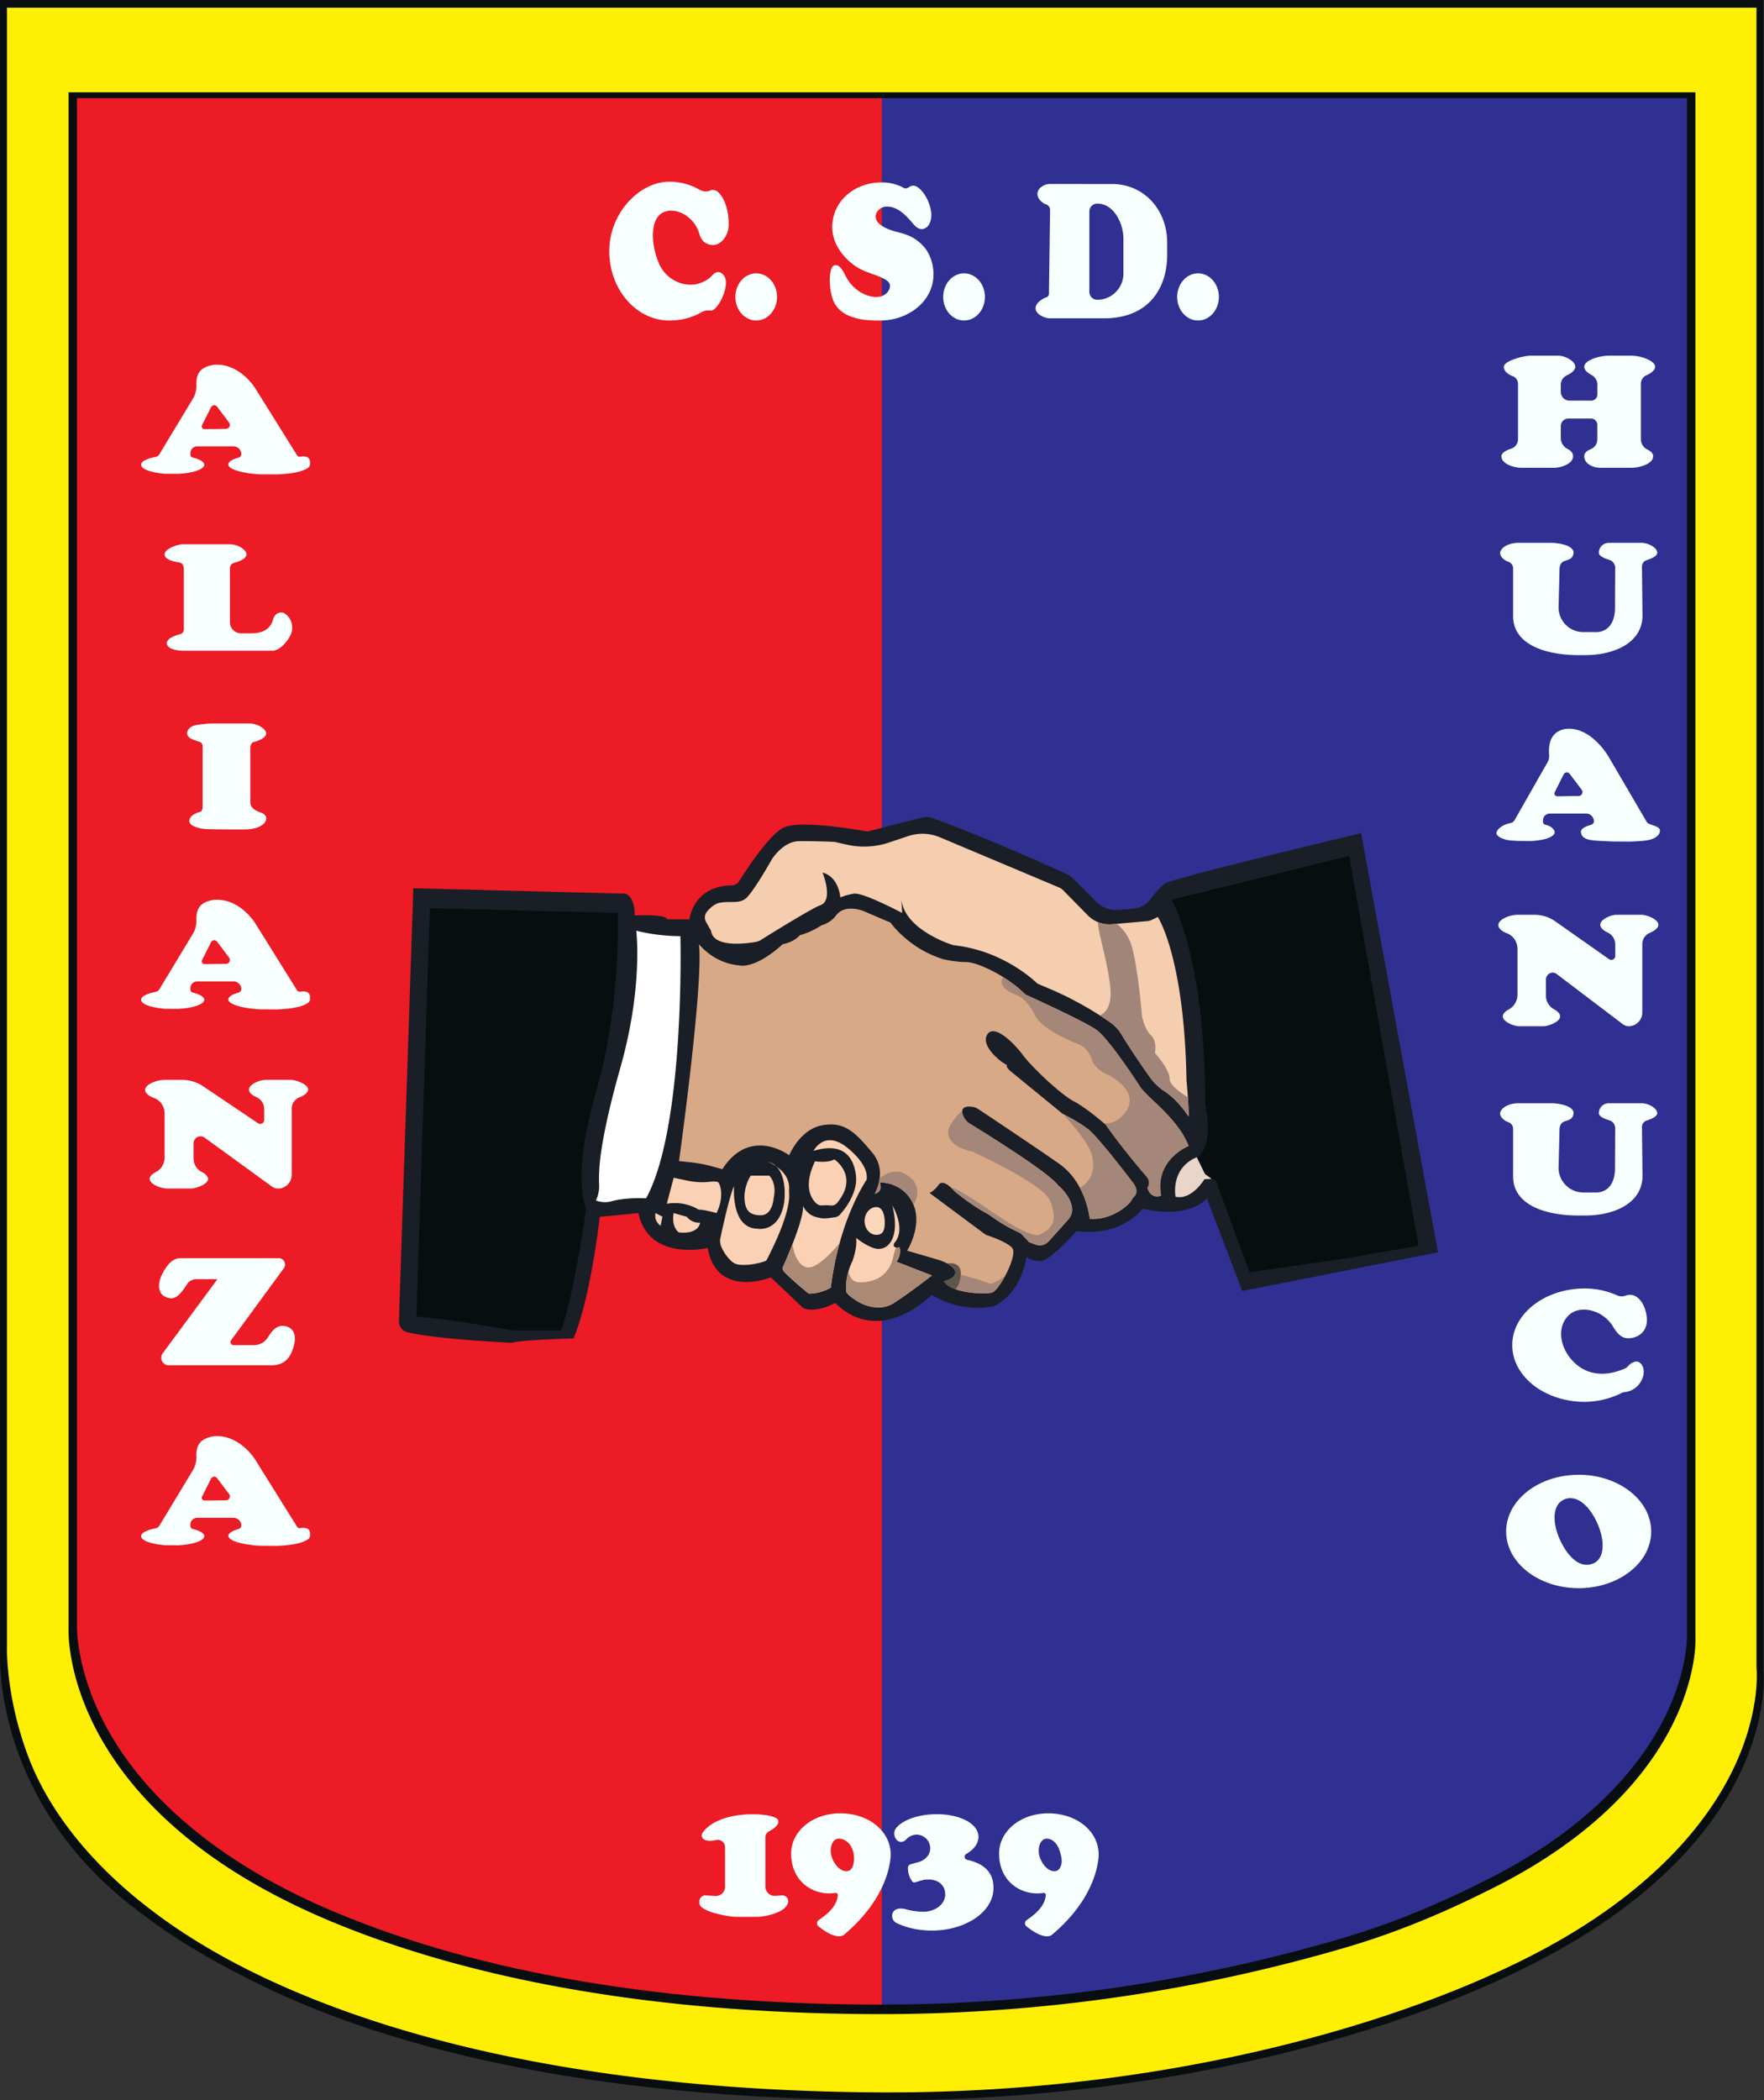
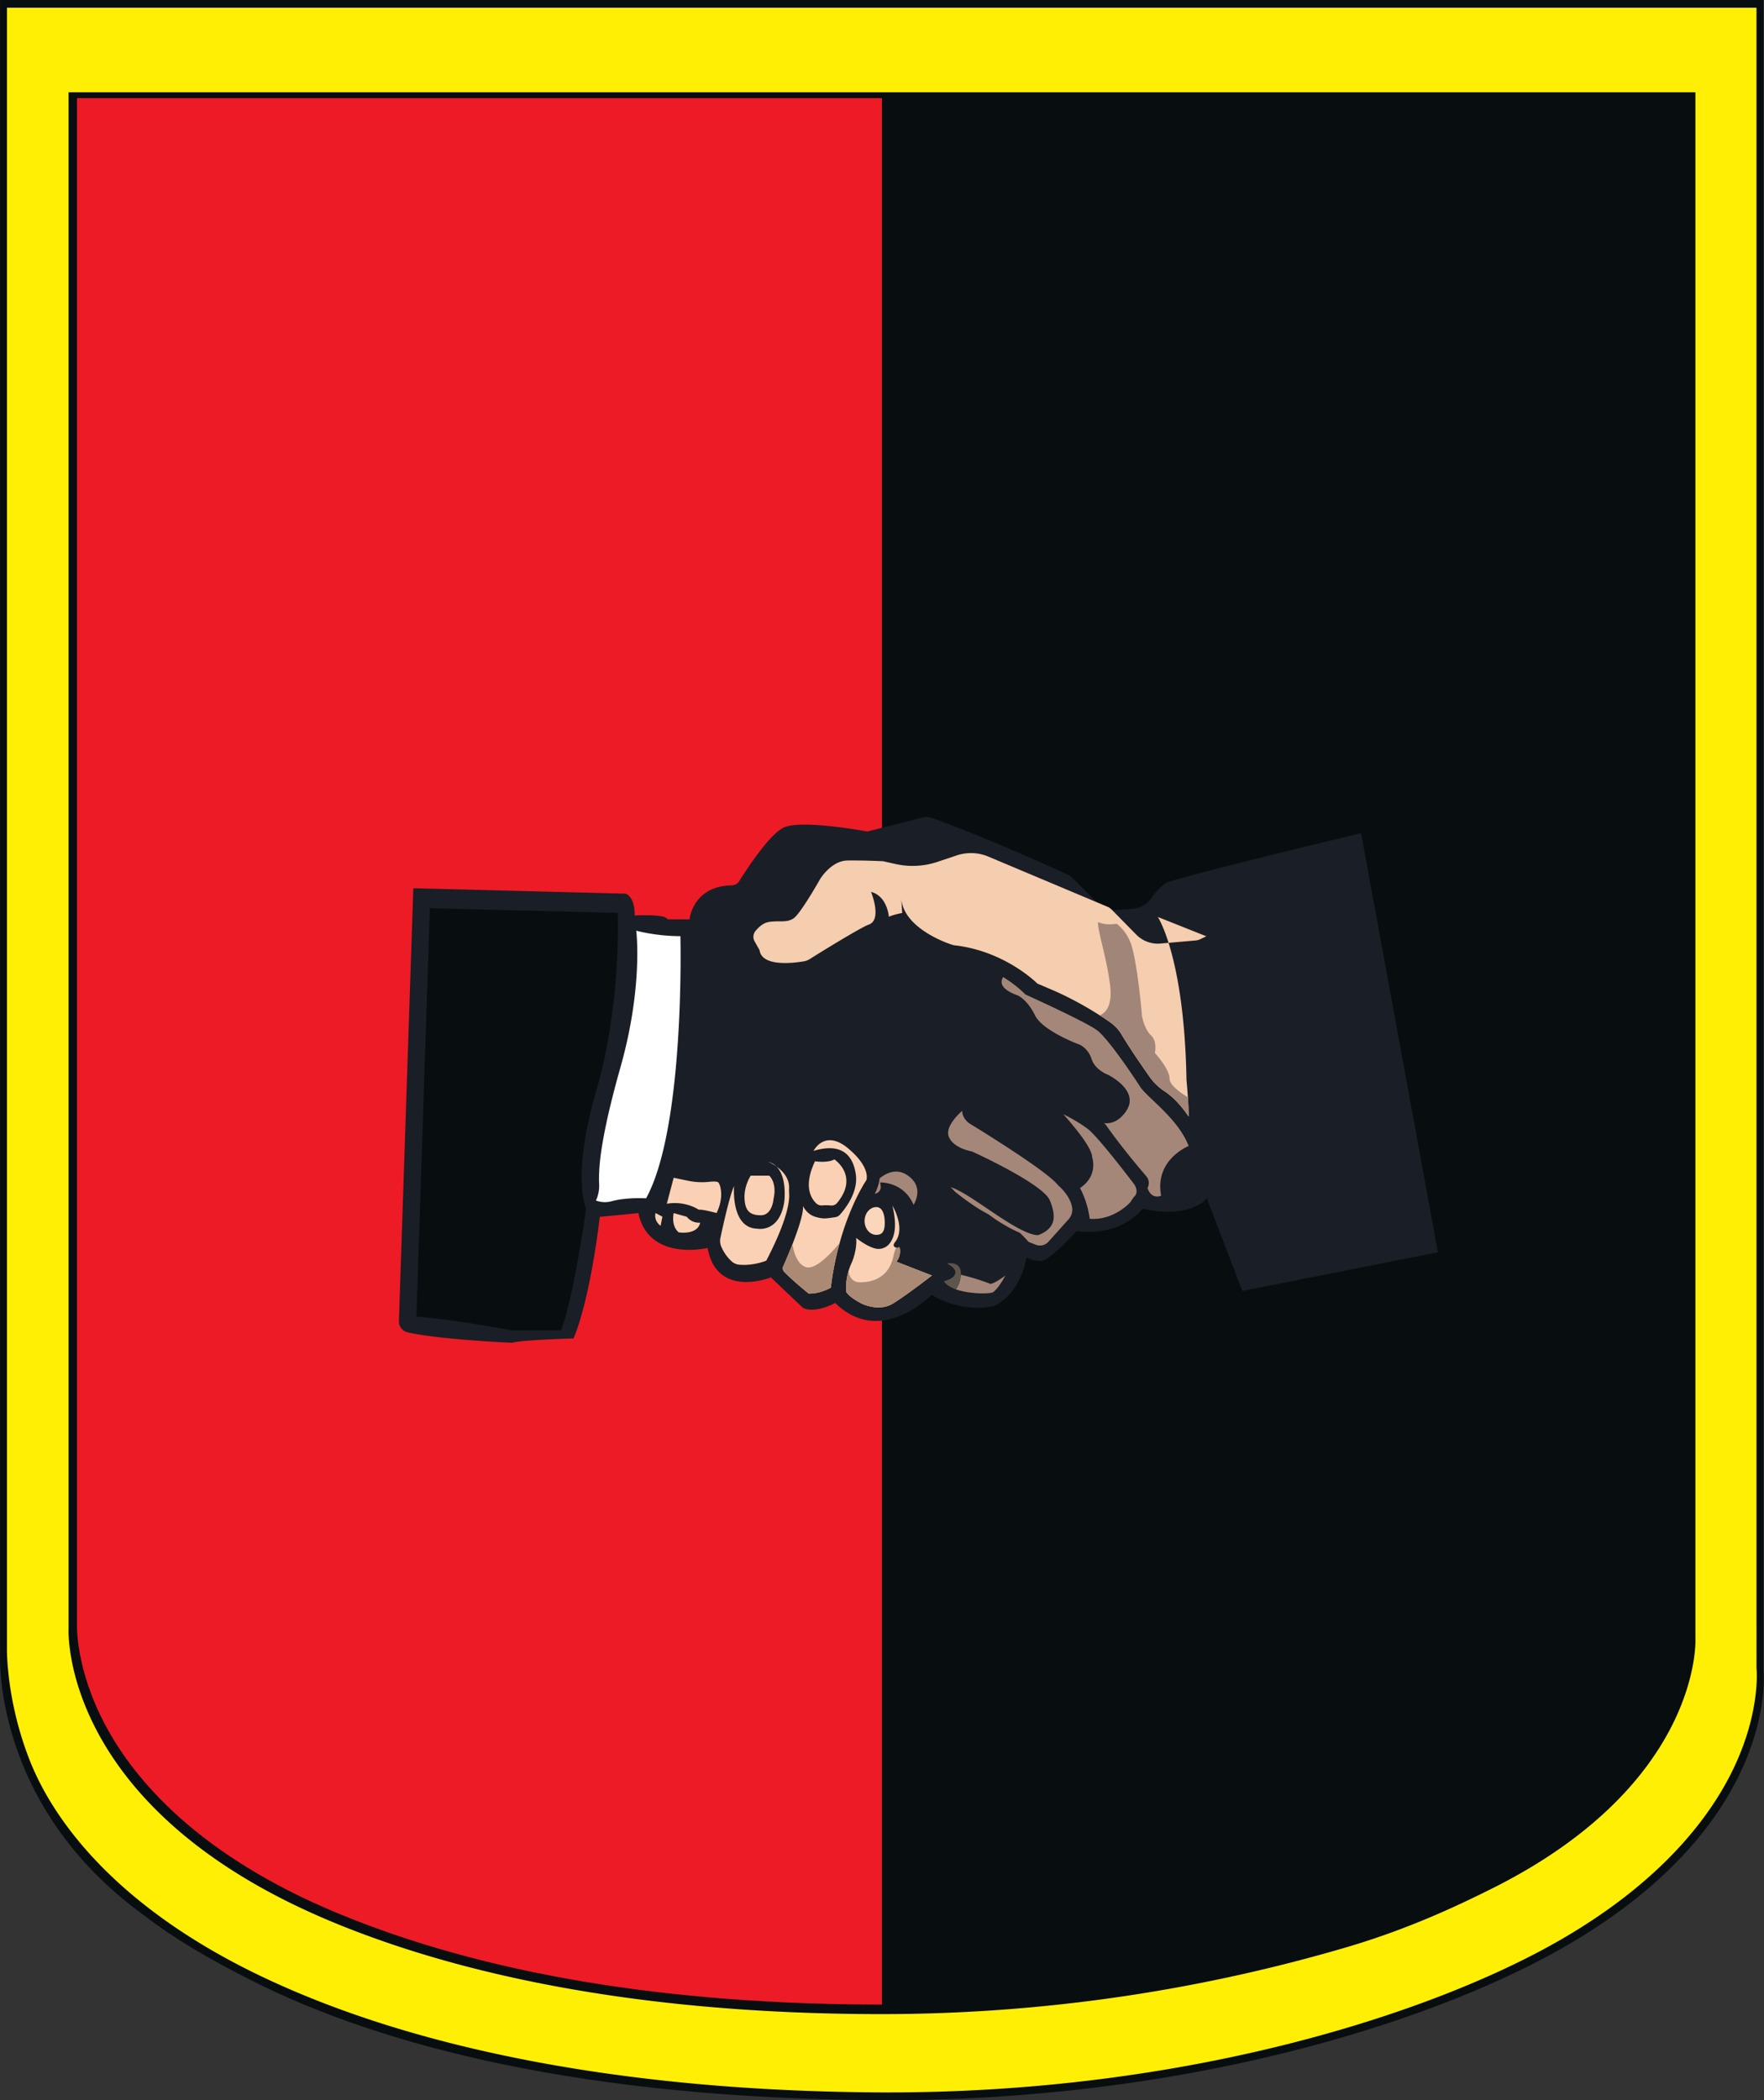
<svg xmlns="http://www.w3.org/2000/svg" width="420" height="500" fill="none">
  <rect width="100%" height="100%" fill="#333333" stroke="none" />
  <path fill="#080D0F" d="M419.86 397.74s4.21 36.53-48.21 66.24c-31.98 18.13-91.1 36.31-161.7 36.02-70.8-.3-119.03-12.83-149.95-28.43-10.42-5.25-18.56-10.06-25.74-15.59C-2.13 429.64.02 393.57.02 393.57V0h419.84v397.74Z" />
  <path fill="#FFEF04" d="M355.48 449.5c-9.54 4.8-20.7 9.87-34.29 13.93A392.66 392.66 0 0 1 210 479.52c-59.88 0-102.29-10.08-130.86-21.94-65.2-27.06-62.81-69.88-62.81-69.88V21.97h387.34V390.3s1.56 34.23-48.18 59.2Zm62.73-52.43V1.84H1.66v390.04c-.02.12-.37 12.5 5.42 27.23 5.68 14.41 20.52 34.57 53.93 50.83 37.42 18.2 88.92 27.96 148.93 28.22h1.7c70.65 0 128.4-18.47 158.9-35.75 26.76-15.18 38.3-32.13 43.26-43.7 5.38-12.5 4.43-21.54 4.41-21.64Z" />
  <path fill="#ED1B25" d="M209.98 23.36v453.89c-51.28 0-94.9-7.33-129.67-21.78-33.27-13.83-48.35-31.88-55.14-44.58-7.34-13.7-6.85-24.24-6.84-24.34V23.36h191.65Z" />
-   <path fill="#2F3092" d="M396.27 409.03c-5.24 10.5-16.8 25.69-42.12 38.43-8.35 4.2-19.74 9.56-33.94 13.81A389.4 389.4 0 0 1 210 477.25V23.36h191.66V389.1c0 .11.3 8.58-5.38 19.94Z" />
  <path fill="#1A1E26" d="m98.41 211.47 50.6 1.3s2.22.77 2.09 5.18c0 0 7.52-.38 7.78.91l5.29.03s.75-7.95 10.05-8.1a2.1 2.1 0 0 0 1.75-.96c1.8-2.87 7.14-11.06 10.55-12.77 4.15-2.07 19.98.91 19.98.91l13-3.3a4.36 4.36 0 0 1 2.55.12c3.66 1.32 15.1 5.6 31.93 13.33.53.24 1 .57 1.42.97 1.14 1.12 3.6 3.55 5.48 5.5a6.74 6.74 0 0 0 5.42 2.05l3.58-.3c1.56-.12 3-.91 3.94-2.16 1.04-1.4 2.5-3.15 3.67-3.88 2.07-1.3 46.58-11.94 46.58-11.94l18.3 99.79-46.59 9.21-8.43-22.06s-3.9 5.06-15.32 2.46c0 0-4.8 6.75-15.7 5.33 0 0-6.35 7.13-8.56 7.13-2.2 0-3.38-.9-3.38-.9s-1.03 8.43-7.78 11.67c0 0-7.27 1.82-14.8-2.72 0 0-12.06 12.59-22.96 1.94 0 0-4.67 2.6-7.66 1.17l-7.65-7.26s-12.85 5.19-15.06-7.01c0 0-14.01 3.37-16.48-8.3l-9.2.9s-2.09 18.95-6.24 28.94c0 0-13.1.39-14.53 1.04 0 0-17.4-.74-24.98-2.49a2.69 2.69 0 0 1-2.07-2.7l3.43-103.03Z" />
  <path fill="#080D0F" d="m102.36 216.23 44.72 1.12s.95 21.37-5.1 42.3c-6.06 20.94-2.42 28.12-2.42 28.12s-2.86 20.59-5.97 28.98H121.9s-13.5-2.6-22.75-3.29l3.2-97.23Z" />
  <path fill="#fff" d="M151.5 221.58s4.66 1.3 10.5 1.3c0 0 1.17 45.42-8.17 62.42 0 0-4.65-.29-8.2.69a6.08 6.08 0 0 1-3.74-.17c.57-1.23.83-2.57.76-3.92-.05-.9-.05-2.21.08-4.06.41-5.52 2.16-13.7 5-23.75 5.45-19.27 3.76-32.5 3.76-32.5Z" />
  <path fill="#FAD1B4" d="m157.72 289.67-.44 2.16s-1.64-1.04-1.2-3.03l1.64.87ZM158.76 286.6l1.64-6.2 3.4.71c1.65.35 3.35.44 5.03.26.98-.1 1.97-.12 2.21.16.52.6 1.39 3.55-.43 7.27 0 0-3.46-.95-4.24-.78 0 0-3.11-2.2-7.61-1.43ZM160.4 288.8s-.7 3.03 1.2 4.6c0 0 4.45.72 5.11-2.3h-.2a3.7 3.7 0 0 1-2.83-1.22l-.19-.2-3.1-.87ZM178.74 279.9h4.41s1.9 1.64 1.04 5.45c0 0-.26 3.98-3.03 3.98-2.77 0-3.8-1.21-3.9-4.15-.08-2.95 1.48-5.28 1.48-5.28Z" />
  <path fill="#FAD1B4" d="M171.53 294.7c.6-2.81 2.2-10.08 3.25-12.32 0 0-.85 10 5.51 10.14 0 0 5.21 1.1 6.42-6.25 0 0 1.2-8.37-3.82-9.66 0 0 5.15 2.04 4.99 6.3-.02.48-.01.96.02 1.44.08 1.44-.28 5.86-5.45 15.79 0 0-3.06 1.27-6.41.96a3.19 3.19 0 0 1-1.76-.72 10.08 10.08 0 0 1-2.46-3.38 3.57 3.57 0 0 1-.3-2.3ZM194.06 276.48s2.98.46 4.6-.45c0 0 6 3.93.62 10.4-.36.42-.9.63-1.45.58a9.2 9.2 0 0 0-1.97-.03c-.55.06-1.1-.1-1.51-.48-1.24-1.17-3.12-4.11-.3-10.02Z" />
  <path fill="#FAD6BA" d="M210.66 291.14c0 1.83-.47 2.86-2.01 2.86-1.54 0-2.8-1.48-2.8-3.3 0-1.84 1.26-3.32 2.8-3.32 1.54 0 2.01 1.93 2.01 3.76Z" />
  <path fill="#FAD1B4" d="M201.51 307.63s-.52-3.25 1.36-7.2c0 0 1.24-2.86.98-5.72 0 0 2.25 1.9 4.42 2.5a3.3 3.3 0 0 0 3.1-.7c1.2-1.1 2.53-3.65 1.1-9.5 0 0 3.25 5.37.66 8.68-.97 1.22.32 1.55 1.03 1.23 0 0 .59 1.69-.71 3.47l8.43 3.28s-5.9 4.6-9.28 6.68c-3.37 2.08-7.46 0-7.46 0s-2.85-1.43-3.63-2.73ZM186.48 301.5c1.12-2.54 4.97-11.47 4.71-14.39 0 0 .86 2 2.97 2.6 1.93.56 2.44.4 4.7.08.43-.06.83-.27 1.11-.59 1.24-1.37 4.4-5.34 3.8-9.57-.73-5.23-4.01-7.48-10.07-5.62 0 0 2.6-5.27 8.18-.65 5.58 4.63 4.4 7.61 4.4 7.61s-6.48 9.34-8.47 25.6c0 0-2.6 1.52-5.28 1.4 0 0-4-3.23-5.85-5.22-.31-.34-.4-.83-.2-1.26Z" />
-   <path fill="#080D0F" d="m321.22 203.76-42.3 10.47s8.04 13.23 8.04 48.53c0 0 2.08 8.82-1.3 12.28l-2.16 3.98 5.92 1.93 8.1 21.95 21.7-3.12 18.52-3.2-16.52-92.82Z" />
-   <path fill="#E9D5CA" d="M279.88 284.92s-1.3-6.75 5.06-9.41l1.95 3.99 1.58 1.15-1.7.1s-3 5.07-6.89 4.17Z" />
-   <path fill="#D8A986" d="M161.67 276.42s5.89-42.26 4.74-51.65c0 0 3.44 4.54 9.54 5.06 0 0 3.56 1.17 10.44-5.06 0 0 2.45-.32 4.09-2.14 0 0 2.27-.48 5.13-2.34 0 0 2.16-.52 3.5-2.4 2.07-2.74 6.36-1.04 6.36-1.04l6.55 2.8s4.22 6.1 12.46 8.69c0 0 2.85.71 5.58.71 2.72 0 9.8 3.38 14.08 7.72 0 0 14.53 6.56 17.12 8.57 2.6 2 8.44 10.64 10.13 13.3 1.68 2.66 9.08 7.59 11.61 14.2 0 0-8.18 3.25-6.55 11.81 0 0-2.27 1.1-3.25-1.81l.85-1.5s-6.3-7.13-10.77-13.55c0 0-4.48-3.96-7.6-5.58-3.11-1.63-9.92-8.05-12.2-11.1-2.26-3.05-6.87-7.4-8.43-4.8-1.56 2.6 2.82 6.3 4.7 7.26-.23.4.43 1.1.78 1.39l12.5 10.23s3.5 1.69 6.03 3.63c2.53 1.95 10.96 13.11 10.96 13.11s.46 1.23-1.03 2.47l.13 1.81s-3.83 4.41-9.67 3.96c0 0-.78-8.56-7.27-13.1-5.74-4.02-16.8-11.39-19.29-13.04-.38-.25-.8-.42-1.25-.5-1.21-.18-3.35-.21-2.23 2.3.3.7.84 1.3 1.5 1.7 3.74 2.28 18.69 11.54 21.01 14.66 0 0 1.97 1.6 2.91 3.82.68 1.59.34 3.44-.82 4.73l-4.02 4.48a3.52 3.52 0 0 1-3.91.92l-1.17-.45s-.01-.65-1.68-2.02c0 0-3.5-1.3-7.85-4.54 0 0-3.25-1.56-8.05-5.45 0 0-2.66-3.24-3.83-1.62-1.16 1.62-2.2 1.95-2.2 1.95l13.43 9.99s4.67 1.43 6.23 3.05c1.55 1.62-3.05 10.25-4.8 10.7-1.76.46-9.67.2-11.42-2.72 0 0 2.66-.52 2.72-2.08.04-.85-1.03-1.63-1.99-2.16-.7-.38-1.45-.68-2.22-.9l-7.27-2.13s3.83-6.1 1.36-11.29c-2.47-5.19-7.92-4.95-7.92-4.95l.18.82c.19.9-.44 1.76-1.34 1.86 0 0 3.18-5.32-.59-9.8-4.11-4.89-6.61-7.46-11.94-6.48-5.32.97-7.82 7.13-7.82 7.13s-9.3-7-15.92 3.31l-2.22-.61c-1.8-.5-3.65-.85-5.51-1.05l-2.59-.28Z" />
-   <path fill="#F5CDAF" d="M275.67 218.31s6.31 9.5 6.83 38.83c0 0 .57 5.97.5 8.7 0 0-2.46-3.9-5.65-5.97a13.49 13.49 0 0 1-3.71-3.6c-1.9-2.71-4.8-6.93-6.58-9.93a9.38 9.38 0 0 0-2.59-2.84 80.8 80.8 0 0 0-13.2-7.5l-4.28-1.83s-7.6-7.72-19.66-9.1a2.74 2.74 0 0 1-.5-.1c-1.74-.52-11.63-4.12-12.22-10.94l.2 3.34s-9.4-5-11.55-4.6c-2.14.38-3.18.9-3.18.9s-.32-4.9-4.24-5.93c0 0 2.72 6.64-.53 7.78-1.88.66-11.44 6.56-14.04 8.2-.43.28-.9.46-1.41.55-2.49.42-10.03 1.38-10.57-2.68l-1.16-2.04a2.21 2.21 0 0 1 .19-2.49c.72-.88 1.83-1.94 3.21-2.16 2.47-.39 4.16.26 5.84-.84 1.69-1.1 6.36-9.4 6.36-9.4s2.63-4.32 6.46-4.39c3.82-.06 8.53.17 8.53.17l2.84.64c3.36.77 6.87.6 10.13-.5l4.53-1.52c2.48-.83 5.17-.73 7.58.29l28.32 11.92c.38.16.73.4 1.02.69l5.85 5.95a7.21 7.21 0 0 0 5.52 2.15l8.66-.76c.36-.03.72-.13 1.05-.29l1.45-.7Z" />
+   <path fill="#F5CDAF" d="M275.67 218.31s6.31 9.5 6.83 38.83c0 0 .57 5.97.5 8.7 0 0-2.46-3.9-5.65-5.97a13.49 13.49 0 0 1-3.71-3.6c-1.9-2.71-4.8-6.93-6.58-9.93a9.38 9.38 0 0 0-2.59-2.84 80.8 80.8 0 0 0-13.2-7.5l-4.28-1.83s-7.6-7.72-19.66-9.1a2.74 2.74 0 0 1-.5-.1c-1.74-.52-11.63-4.12-12.22-10.94l.2 3.34c-2.14.38-3.18.9-3.18.9s-.32-4.9-4.24-5.93c0 0 2.72 6.64-.53 7.78-1.88.66-11.44 6.56-14.04 8.2-.43.28-.9.46-1.41.55-2.49.42-10.03 1.38-10.57-2.68l-1.16-2.04a2.21 2.21 0 0 1 .19-2.49c.72-.88 1.83-1.94 3.21-2.16 2.47-.39 4.16.26 5.84-.84 1.69-1.1 6.36-9.4 6.36-9.4s2.63-4.32 6.46-4.39c3.82-.06 8.53.17 8.53.17l2.84.64c3.36.77 6.87.6 10.13-.5l4.53-1.52c2.48-.83 5.17-.73 7.58.29l28.32 11.92c.38.16.73.4 1.02.69l5.85 5.95a7.21 7.21 0 0 0 5.52 2.15l8.66-.76c.36-.03.72-.13 1.05-.29l1.45-.7Z" />
  <path fill="#A58779" d="M276.46 284.66s-2.27 1.1-3.25-1.82c.5-.9.4-2-.27-2.78-2-2.34-6.33-7.5-9.65-12.27l-.45-.39c1.54.17 3.5-.3 5.24-2.79 3.5-5.02-4.34-8.76-4.34-8.76s-2.99-1.1-3.83-3.7c-.84-2.6-2.85-3.44-2.85-3.44s-8.76-3.18-10.64-7c-1.88-3.83-4.15-4.74-4.15-4.74-4.38-1.57-4.06-3.37-3.42-4.35 1.9 1.19 3.78 2.6 5.3 4.15 0 0 14.53 6.56 17.12 8.57 2.6 2 8.44 10.64 10.13 13.3 1.68 2.66 9.08 7.59 11.61 14.2 0 0-8.18 3.25-6.55 11.82ZM269.92 285.03l-.8 1.19s-3.83 4.4-9.67 3.95c0 0-.32-3.57-2.3-7.32 4.46-2.98 2.88-7.34 2.88-7.34 0-2.18-4.15-7.2-6.87-10.25.65.32 3.66 1.84 5.9 3.57 2.53 1.94 10.97 13.1 10.97 13.1s1.38 1.86-.11 3.1ZM254.42 290.29l-4.8 5.35a2.72 2.72 0 0 1-3.03.7l-1.67-.66s-1.9-2.08-2.17-2.2a37.07 37.07 0 0 1-7.37-4.36s-3.24-1.55-8.05-5.44c0 0-.42-.52-1-1.03 2.97.79 9.13 5.57 13.91 8.49 5.84 3.57 7.12 2.86 7.12 2.86 3.87-1.6 4.24-4.16 2.62-8.18-1.63-4.02-18.56-11.68-18.56-11.68s-4.41-.71-5.51-3.5c-.9-2.27 2.06-5.18 3.2-6.19-.03.28.01.61.16 1.03.32.9.97 1.63 1.78 2.13 3.97 2.43 18.58 11.5 20.87 14.58 0 0 2.9 2.37 3.35 5.3a3.42 3.42 0 0 1-.85 2.8ZM217.52 286.86c-.05-.13-.1-.26-.17-.39-2.47-5.19-7.79-4.95-7.79-4.95l.13.8c.15.92-.5 1.78-1.42 1.88 0 0 .91-1.55 1.18-3.67 1.73-1.39 4.17-2.45 6.73-.64 3.22 2.3 2.3 5.26 1.34 6.97ZM239.37 303.68c-1.1 2.08-2.44 3.87-3.2 4.07-1.25.32-5.59.29-8.63-.8.4-.42.77-1.11 1.03-2.18.12-.48.18-.91.2-1.28a53.9 53.9 0 0 1 7.07 2.19c.95-.2 2.39-1.15 3.53-2Z" />
  <path fill="#5E554D" d="M228.77 303.48c-.02.38-.09.8-.2 1.29a4.65 4.65 0 0 1-1.04 2.18c-1.25-.45-2.29-1.07-2.8-1.93 0 0 2.32-.45 2.69-1.77l.05-.3c.03-.86-1.03-1.63-2-2.15 1.5-.19 3.46.06 3.3 2.68Z" />
  <path fill="#AB8A75" d="M221.88 303.67s-5.9 4.6-9.28 6.68c-3.37 2.08-7.45 0-7.45 0s-2.86-1.43-3.64-2.73c0 0-.34-2.1.52-4.98.22 1.38.91 2.65 2.72 2.65 3.96 0 7.02-1.87 7.94-6.1.2-.99.45-1.69.7-2.19.27.05.55.02.77-.08 0 0 .59 1.69-.71 3.47l8.43 3.28ZM199.9 295.95a72.49 72.49 0 0 0-2.09 10.63s-2.6 1.51-5.28 1.38c0 0-4-3.22-5.85-5.21-.31-.34-.4-.84-.2-1.26.45-1 1.32-3.02 2.2-5.28.32 1.98 1.11 4.68 3.1 5.43 2.25.86 6.02-3.15 8.13-5.69Z" />
  <path fill="#A18578" d="M283.01 265.84s-2.46-3.9-5.65-5.97a13.4 13.4 0 0 1-3.71-3.6c-1.9-2.71-4.8-6.93-6.58-9.93a9.28 9.28 0 0 0-2.59-2.83 59.54 59.54 0 0 0-2.62-1.78c1.38-.58 3.01-2.25 2.47-6.97-.79-6.68-2.95-12.84-2.91-15.23.97.4 2.02.58 3.1.53l1.38-.12a10.61 10.61 0 0 1 3.48 5.08c1.56 5.07 2.54 17.01 2.54 17.01s.58 3.04 2.13 4.47c1.56 1.43.92 4.19.92 4.19s3.5 3.8 3.5 6.13c0 1.5 2.55 3.32 4.37 4.43.12 1.64.2 3.41.17 4.59Z" />
-   <path fill="#F7FFFF" d="M185.01 70.7c0 3.1-2.22 5.6-4.96 5.6-2.74 0-4.96-2.5-4.96-5.6 0-3.1 2.22-5.62 4.96-5.62 2.74 0 4.96 2.51 4.96 5.61ZM234.5 70.7c0 3.1-2.22 5.6-4.97 5.6-2.74 0-4.96-2.5-4.96-5.6 0-3.1 2.22-5.62 4.96-5.62 2.75 0 4.97 2.51 4.97 5.61ZM290.2 70.7c0 3.1-2.21 5.6-4.95 5.6-2.75 0-4.97-2.5-4.97-5.6 0-3.1 2.22-5.62 4.97-5.62 2.74 0 4.96 2.51 4.96 5.61ZM166.47 55.53a7.8 7.8 0 0 0-1.45-2.7c-2.18-2.56-5.18-3.19-7.12-2.26-2.93 1.38-3.12 6.83-1.15 11.8 1.97 4.98 7.1 6.15 9.94 5.02a7.11 7.11 0 0 0 2.52-1.44 2.92 2.92 0 0 0 .3-.35c.5-.53 1.06-.81 1.46-.81.96 0 2.15 1.13 1.84 3.21 0 .07-.02.15-.04.22-.5 3.03-2.45 5.72-3.4 5.72l-.28-.01c-.7-.07-1.41.03-2.02.38-2.19 1.27-4.78 2-7.69 2-7.9 0-14.31-7.4-14.31-16.53 0-9.12 7.24-16.52 14.31-16.52 2.6 0 5.03.68 7.17 1.9.77.43 1.72.58 2.54.21.2-.1.44-.15.68-.15 1.85 0 3.77 3.87 3.72 8.02 0 .26 0 .53-.02.79-.15 2.05-1.73 4.3-3.7 4.3-.9 0-1.7-.33-2.33-.9a4.84 4.84 0 0 1-.97-1.9ZM222.24 65.47c0 5.98-5.58 10.64-12.25 10.83-3.92.1-9.24-.28-11.34-4.2-1.4-2.62-1.42-8.33-.11-8.88 1.46-.62 2.42 1.82 2.95 2.77a9.6 9.6 0 0 0 3.4 3.59c1.27.76 3.04 1.34 4.54 1.06 1.25-.23 2.47-1.26 2.47-2.6 0-.86-.9-1.4-1.56-1.74-2.13-1.08-4.44-1.47-6.46-2.8-3.16-2.1-5.73-5.52-5.73-9.43 0-5.98 5.1-10.64 11.76-10.64 2 0 3.74.47 5.23 1.29.37.2.83.16 1.17-.09.38-.27.77-.43 1.13-.43 1.45 0 3.42 2.56 4.09 5.35.3 1.22.26 2.37-.04 3.26-.27.79-.8 1.45-1.61 1.68-.97.28-1.85-.49-2.44-1.18-1.57-1.86-3.6-4.13-6.27-4.13-1.4 0-2.68 1.09-2.68 2.37 0 1.36 1.38 2.23 2.45 2.76 1.83.9 3.92 1.05 5.75 1.94a9.88 9.88 0 0 1 4 3.45 10.46 10.46 0 0 1 1.55 5.77ZM267.48 65.14a6.23 6.23 0 0 1-6.23 6.23 1.88 1.88 0 0 1-1.88-1.88V50.35c0-1.04.85-1.88 1.88-1.88 2.02 0 3.58 1.21 4.63 2.86a10.58 10.58 0 0 1 1.6 5.44v8.37Zm-2.72-21.33h-5.84l-8.89-.01c-.7 0-1.45.24-2.03.66-.58.42-.99 1-.99 1.7 0 1.1 1 2.14 2.11 2.53.55.19.9.7.9 1.29l-.27 19.96a.9.9 0 0 1-.64.85c-.44.13-.86.38-1.34.72-.69.5-1.2 1.19-1.2 1.89 0 1.4 2.06 2.38 3.46 2.38h12.94c10.16 0 14.93-6.77 14.93-15.14v-2.89c0-7.7-5.43-13.94-13.14-13.94ZM53.82 102.1l-5.09.07a.67.67 0 0 1-.61-.98l2.08-4.15c.36-.71 1.12-.76 1.57-.11l2.8 3.72a.93.93 0 0 1-.75 1.45Zm17.63 6.64a.69.69 0 0 1-.7-.31l-9.9-15.86c-1.5-2.4-5.17-6.18-10.05-5.7-3.23.56-4.05 2.18-4.05 4.55 0-.01 0 0 0 0a6.2 6.2 0 0 1-.66 3.25l-8.13 13.46c-.2.34-.54.59-.94.66-2.06.39-3.43 1.08-3.43 1.85 0 .57.74 1.1 1.96 1.5a17 17 0 0 0 3.86.65l3.07.02c3.5-.18 6.15-1.08 6.15-2.17a.78.78 0 0 0-.13-.4c-.33-.53-1.28-.98-2.63-1.31a.71.71 0 0 1-.54-.7v-.33c0-.9.72-1.63 1.62-1.63h8.63c1.04 0 1.88.84 1.88 1.89a.94.94 0 0 1-.68.8c-1.25.35-2.06.78-2.32 1.27-.06.11-.1.22-.1.34 0 1.14 3.18 2.1 7.46 2.36l4.2.02c2.94-.14 5.12-.48 6.49-1.11.72-.35 1.23-.58 1.3-1.26.06-.64.21-2.27-2.36-1.84ZM69.38 150.7c-.3 1-2.17 4.01-4.42 4.23H43.77c-1.03 0-4.06-.22-4.06-1.86.12-1.07 1.8-1.73 3.18-2.08.52-.13.88-.6.88-1.13v-14.51c0-.59-.37-1.3-.95-1.4-1.62-.28-3.63-.71-3.63-1.99 0-.66.77-1.25 1.71-1.68.94-.43 2.04-.7 2.7-.7h11a5.3 5.3 0 0 1 3.14 1c1.93 1.43.61 2.52-1.09 3.14-.29.11-.6.2-.9.28-.6.16-1.01.7-1.01 1.31v12.82a2.65 2.65 0 0 0 2.65 2.65h2.5c2.53 0 4.52-.94 5.16-3.38.4-1.47 1.76-1.7 2.25-1.55 1.15.33 2.83 2.26 2.08 4.84ZM58.24 197.48c-7.95 0-8.73-.07-8.73-.07-1.03 0-4.44-.4-4.44-2.03.13-1.08 1.25-1.74 2.62-2.1.52-.13.56-.95.56-1.49v-13.75c0-.59 0-1.17-.76-1.43-1.55-.53-2.94-.83-2.94-2.1 0-.67.68-1.57 1.98-1.84 1.02-.22 3.2-.43 3.86-.43h8.87a5.3 5.3 0 0 1 3.15 1c1.93 1.43.61 2.51-1.09 3.14-.29.1-.6.2-.9.28-.6.16-.82.86-.82 1.47v12.82c0 1.46 1.4 2.16 2.46 2.49 2.57.78 1.43 4.04-3.82 4.04ZM53.82 229.47l-5.09.07a.67.67 0 0 1-.61-.98l2.08-4.15c.36-.7 1.12-.76 1.57-.1l2.8 3.71a.93.93 0 0 1-.75 1.45Zm17.63 6.64a.69.69 0 0 1-.7-.3l-9.9-15.87c-1.5-2.4-5.17-6.18-10.05-5.69-3.23.55-4.05 2.18-4.05 4.54a6.2 6.2 0 0 1-.66 3.25l-8.13 13.47c-.2.34-.54.58-.94.65-2.06.4-3.43 1.08-3.43 1.86 0 .57.74 1.1 1.96 1.49a17 17 0 0 0 3.86.66l3.07.02c3.5-.19 6.15-1.09 6.15-2.17a.78.78 0 0 0-.13-.41c-.33-.52-1.28-.98-2.63-1.3a.71.71 0 0 1-.54-.7v-.34c0-.9.72-1.62 1.62-1.62h8.63c1.04 0 1.88.84 1.88 1.88a.94.94 0 0 1-.68.8c-1.25.35-2.06.79-2.32 1.28-.06.1-.1.22-.1.33 0 1.14 3.18 2.1 7.46 2.36l4.2.03c2.94-.14 5.12-.48 6.49-1.12.72-.34 1.23-.58 1.3-1.26.06-.64.21-2.26-2.36-1.84ZM73.35 259.42c0 .64-.7 1.21-1.56 1.63-.17.08-.34.16-.51.22a2.84 2.84 0 0 0-1.82 2.66v15.78c0 1.8-1.46 3.26-3.25 3.26-.53 0-1.05-.17-1.47-.48L48.7 270.84a1.65 1.65 0 0 0-2.61 1.34v3.66c0 1.33.74 2.55 1.92 3.17l.12.06c.79.42 1.4.99 1.4 1.62 0 1.06-2.03 1.95-3.43 2.2-.26.05-.49.08-.69.08h-5.77a7.1 7.1 0 0 1-2.48-.68c-.84-.41-1.53-.99-1.53-1.62 0-.63.65-1.2 1.45-1.6 1.3-.67 2.1-2 2.1-3.45v-10.6c0-1.62-1.01-3.09-2.55-3.63-1.18-.42-2.08-1.15-2.08-1.9 0-.65.68-1.25 1.6-1.69a7.6 7.6 0 0 1 3.04-.7h4.17c1.79 0 3.54.54 5.02 1.53l13.04 8.78a.95.95 0 0 0 1.49-.79L62.9 264c0-1.2-.72-2.3-1.82-2.78-.96-.42-1.8-1.07-1.8-1.8 0-.64.64-1.22 1.45-1.64a6.28 6.28 0 0 1 2.4-.68h6.13l.2.01c1.35.1 3.9 1.1 3.9 2.3ZM70 320.25c-.04.2-.1.4-.16.6-.83 2.6-2.2 4.2-5.31 4.2H40.2a1.8 1.8 0 0 1-1.45-2.87l13.02-17.63H46.7c-.87 0-1.69.45-2.16 1.18-2.06 3.23-3.26 3.9-5.22 3-1.3-.6-1.79-2.22-1.2-4.18.11-.36.26-.73.45-1.1 1.2-2.46 2.65-3.9 4.34-3.9h23.45c1.24 0 1.95 1.41 1.22 2.4L55.01 319.1a.73.73 0 0 0 .59 1.15h4.86a3.9 3.9 0 0 0 3.34-1.88c1.13-1.86 2.53-3.31 4.72-2.46 1.44.57 2.05 2.07 1.49 4.34ZM53.82 357.19l-5.09.06a.67.67 0 0 1-.61-.98l2.08-4.14c.36-.72 1.12-.77 1.57-.11l2.8 3.71a.93.93 0 0 1-.75 1.46Zm17.63 6.63a.69.69 0 0 1-.7-.3l-9.9-15.87c-1.5-2.39-5.17-6.18-10.05-5.69-3.23.55-4.05 2.18-4.05 4.54a6.2 6.2 0 0 1-.66 3.25l-8.13 13.47c-.2.34-.54.58-.94.65-2.06.4-3.43 1.08-3.43 1.86 0 .57.74 1.1 1.96 1.49a17 17 0 0 0 3.86.66l3.07.02c3.5-.19 6.15-1.09 6.15-2.17a.78.78 0 0 0-.13-.41c-.33-.52-1.28-.98-2.63-1.3a.71.71 0 0 1-.54-.7v-.34c0-.9.72-1.62 1.62-1.62h8.63c1.04 0 1.88.84 1.88 1.88a.94.94 0 0 1-.68.8c-1.25.35-2.06.79-2.32 1.28-.06.1-.1.22-.1.33 0 1.14 3.18 2.1 7.46 2.36l4.2.03c2.94-.14 5.12-.48 6.49-1.12.72-.34 1.23-.58 1.3-1.26.06-.64.21-2.26-2.36-1.84ZM393.61 108.63c0 .95-.87 1.63-1.94 2.08a8.8 8.8 0 0 1-3.09.66h-7.62c-1.51 0-3.76-.87-3.76-2.74 0-.76.6-1.28 1.38-1.62l.15-.06a2.48 2.48 0 0 0 1.58-2.3v-3.5c0-.83-.66-1.5-1.48-1.5h-5.43c-.98 0-1.78.8-1.78 1.8v2.87c0 1.13.68 2.1 1.69 2.61.7.36 1.23.92 1.23 1.7 0 .91-.73 1.6-1.66 2.05-.92.46-2.03.69-2.79.69h-7.94c-1.52 0-4.67-.84-4.67-2.74 0-.66.76-1.2 1.71-1.6l.59-.2a2.37 2.37 0 0 0 1.65-2.26v-13.2c0-.8-.48-1.52-1.23-1.8-1.13-.43-2.14-1.17-2.14-2.24 0-.73 1.22-1.4 2.63-1.88 1.42-.48 3-.78 3.74-.78H371c1.47 0 4.06 1.2 4.06 2.66 0 .73-.76 1.4-1.69 1.88l-.34.17a2.44 2.44 0 0 0-1.41 2.24v1.69c0 1.14.92 2.07 2.06 2.07h5.2c.79 0 1.44-.65 1.44-1.44v-2.4c0-.98-.58-1.86-1.46-2.31-.92-.49-1.66-1.16-1.66-1.9 0-.73.82-1.4 1.99-1.88s2.7-.78 4.1-.78h4.84a10 10 0 0 1 3.93.78c3.21 1.37 2.03 2.88.22 3.76l-.29.14c-.79.35-1.3 1.14-1.3 2.01v13.23c0 1.07.64 2.02 1.6 2.47.76.36 1.32.87 1.32 1.57ZM394.58 131.6c0 .82-1.43 1.42-2.5 1.75-.69.21-1.15.85-1.14 1.56l.13 11.6c0 6.66-6.95 9.46-13.6 9.46h-1.66c-7.16 0-15.55-2.17-15.55-9.32V135.3c0-.7-.45-1.3-1.1-1.54-1.04-.37-2-1.2-2-2.16.33-1.71 2.87-2.36 4.18-2.36h8.17c1.31 0 5.17.52 5.15 2.36-.15 1.53-1.18 1.6-2.2 1.98-.82.3-1.15 1.11-1.15 2l-.22 9.02a5.87 5.87 0 0 0 5.88 5.88h3.44c3.12-.3 4.11-3.11 4.11-5.67l.04-9.63c0-.86-.55-1.63-1.38-1.88-1.12-.34-2.5-.91-2.5-1.7 0-1.3 1.05-2.36 2.36-2.36h7.93c1.3 0 3.61 1.06 3.61 2.36ZM375.88 189.51l-5.1.07a.67.67 0 0 1-.6-.98l2.07-4.15c.36-.7 1.12-.76 1.57-.1l2.8 3.71a.93.93 0 0 1-.74 1.45Zm17.45 6.88c-.46-.14-1.1-.35-1.28-.75l-9.16-15.66c-1.5-2.4-5.21-6.94-10.09-6.45-3.23.55-4 2.94-4 5.3.01 1.12.21 1.74-.37 2.7l-7.83 13.76c-.2.34-.55.58-.94.66-2.07.39-3.36 1.61-3.36 2.4 0 .56.75 1.09 1.97 1.48 1 .32 1.68.27 3.19.38l3.07.02c3.5-.19 5.63-1.04 5.63-2.13a.78.78 0 0 0-.13-.4c-.33-.53-.76-1.03-2.11-1.35a.71.71 0 0 1-.54-.7v-.34c0-.9.73-1.62 1.62-1.62h8.63c1.04 0 1.88.84 1.88 1.88a.94.94 0 0 1-.68.8c-1.25.35-2.06.79-2.32 1.28a.6.6 0 0 0-.1.33c.1 2.39 3.18 2.1 7.46 2.36l4.2.03c2.95-.14 4.38-.18 5.75-.81.72-.35 1.23-.97 1.3-1.26.13-.63.5-1.2-1.8-1.9ZM394.85 220.18c0 .66-.7 1.25-1.54 1.68a6.9 6.9 0 0 1-.5.23 2.92 2.92 0 0 0-1.79 2.72V241a3.27 3.27 0 0 1-3.2 3.33c-.51 0-1.02-.17-1.44-.49l-15.74-11.95c-1.07-.81-2.57-.01-2.57 1.37l.01 3.76a3.7 3.7 0 0 0 1.88 3.25l.12.06c.77.43 1.38 1.02 1.38 1.66 0 1.1-2 2-3.37 2.27-.25.05-.48.07-.68.07h-5.67c-.13 0-.28 0-.44-.03a6.74 6.74 0 0 1-2-.66c-.82-.42-1.49-1.02-1.49-1.66 0-.65.63-1.23 1.42-1.65a4 4 0 0 0 2.07-3.53v-10.87c0-1.68-1-3.18-2.51-3.74-1.16-.43-2.04-1.17-2.04-1.94 0-.67.66-1.29 1.56-1.73a7.2 7.2 0 0 1 2.99-.72h4.1c1.75 0 3.47.54 4.92 1.57l12.8 9c.63.44 1.47-.02 1.47-.8l-.01-2.7c0-1.23-.7-2.35-1.79-2.85-.94-.43-1.77-1.1-1.77-1.85 0-.65.64-1.24 1.43-1.68.69-.37 1.5-.62 2.12-.68l.24-.01h6.22c1.32.1 3.82 1.13 3.82 2.37ZM394.58 265.03c0 .81-1.43 1.4-2.5 1.74-.69.21-1.15.85-1.14 1.57l.13 11.59c0 6.66-6.95 9.46-13.6 9.46h-1.66c-7.16 0-15.55-2.16-15.55-9.32v-11.35c0-.7-.45-1.3-1.1-1.54-1.04-.37-2-1.2-2-2.15.33-1.72 2.87-2.37 4.18-2.37h8.17c1.31 0 5.17.52 5.15 2.37-.15 1.52-1.18 1.6-2.2 1.97-.82.3-1.15 1.12-1.15 2l-.22 9.02a5.87 5.87 0 0 0 5.88 5.88h3.44c3.12-.3 4.11-3.11 4.11-5.67l.04-9.62c0-.87-.55-1.64-1.38-1.88-1.12-.34-2.5-.92-2.5-1.7 0-1.31 1.05-2.37 2.36-2.37h7.93c1.3 0 3.61 1.06 3.61 2.37ZM390.82 328.67a5.06 5.06 0 0 1-3.94 2.76c-.32.03-.63.13-.91.27a19.8 19.8 0 0 1-8.64 2.05c-9.54 0-17.27-6.04-17.27-13.5 0-7.45 7.73-13.49 17.27-13.49 2.94 0 5.42.64 7.78 1.67.58.26 1.24.27 1.85.06.4-.13.84-.22 1.17-.22 1.91 0 3.5 2.18 3.9 4.92l.07.49c.3 3.55-2.34 4.93-4.37 4.93-1.19 0-2.28-.43-3.68-2.79a8.44 8.44 0 0 0-2.03-2.27c-2.66-2.06-6.18-2.32-8.17-.7-2.83 2.3-2.9 6.68-.09 10.35 2.82 3.66 7.36 5.06 12.98 2.68.24-.1.45-.23.62-.36l.01-.01a2 2 0 0 0 .4-.42c.85-.8 1.77-1.13 2.44-.79 1.06.56 1.65 2.38.61 4.37ZM379.36 372.22c-3.1 1.31-6.01-1.44-7.94-5.64-1.93-4.2-1.75-8.38.97-9.57 2.86-1.27 5.93 1.28 7.85 5.48 1.93 4.2 1.89 8.57-.88 9.73Zm-3.49-21.1c-9.53 0-17.26 6.04-17.26 13.5 0 7.45 7.73 13.49 17.26 13.49 9.54 0 17.27-6.04 17.27-13.5 0-7.45-7.73-13.5-17.27-13.5ZM187.68 452.67c-.26 2.7-5.58 3.7-7.62 3.7h-4.67c-1.81 0-8.86-1.2-8.86-3.27v-.43c0-.78.64-1.42 1.43-1.42l2.3.15a2.22 2.22 0 0 0 2.37-2.21v-9.42a1.75 1.75 0 0 0-2.13-1.7c-1.68.36-2.57.12-3.03-.24-.47-.36-.51-1.04-.17-1.52 4.2-5.8 17.48-4.77 17.98-2.96.3 1.07-1.02 2.03-2.17 2.65-.54.29-.88.83-.88 1.44v11.7c0 1.3 1.1 2.32 2.39 2.23l1.63-.12c.8 0 1.43.64 1.43 1.42ZM203.2 443.83c-.2.8-.59 1.4-1.12 1.57-1.5.5-3.2-1-3.97-3.07-.36-1-.39-1.97-.2-2.75.21-.87.69-1.52 1.25-1.73 1.08-.4 3.03.35 3.8 2.43.43 1.17.48 2.52.23 3.55Zm8.87-2.54c-.17-5.5-5.37-9.57-12-9.57s-11.7 4.27-11.7 9.56c0 6.79 5.28 9.87 9.87 9.47l.67-.08c.31-.05.6.2.57.52-.09 1.26-.69 3.38-4.53 5.93a.94.94 0 0 0-.06 1.52c4.4 3.52 5.99 2.05 5.99 2.05 11.62-9.73 11.19-19.4 11.19-19.4ZM236.54 449.5c0 5.84-6.86 10.13-14.67 10.13-3.06 0-5.9-.63-8.2-1.7l-.02-.01h-.01a.3.3 0 0 1-.03-.02l-.04-.02a1.94 1.94 0 0 1-1-.96c-.51-1.24.13-3.06 3.05-2.39h.01c.17.06.34.1.5.14 1.26.32 2.6.48 3.67.48 2.9 0 5.25-1.83 5.25-4.09 0-2.07-1.42-3.54-3.9-3.59-.22 0-.44 0-.67.02-.79.06-1.63.37-2.58.66a.67.67 0 0 1-.72-.24 5.35 5.35 0 0 1-1-3.31c.02-.33.23-.62.54-.71a27.54 27.54 0 0 1 1.52-.44 6 6 0 0 0 .5-.13h.02c.4-.13.78-.31 1.12-.53 1-.64 1.67-1.66 1.6-2.94a3.25 3.25 0 0 0-5.7-1.93c-.33.35-.76.57-1.14.6-.95.06-1.72-.9-1.72-2a2.14 2.14 0 0 1 .68-1.56c1.73-1.86 5.45-3.04 9.44-3.04 5.5 0 9.93 2.25 9.93 5.42 0 1.59-1.12 3.02-2.92 4.06-.6.34-.44 1.24.23 1.39 5.6 1.22 6.26 4.54 6.26 6.71ZM252.71 443.83c-.2.8-.58 1.4-1.12 1.57-1.5.5-3.19-1-3.96-3.07a4.8 4.8 0 0 1-.2-2.75c.2-.87.68-1.52 1.25-1.73 1.07-.4 2.72.35 3.49 2.43.43 1.17.79 2.52.54 3.55Zm8.88-2.54c-.18-5.5-5.38-9.57-12.01-9.57s-11.7 4.27-11.7 9.56c0 6.79 5.29 9.87 9.87 9.47l.68-.08c.3-.05.6.2.57.52-.1 1.26-.69 3.38-4.53 5.93a.94.94 0 0 0-.06 1.52c4.4 3.52 5.99 2.05 5.99 2.05 11.62-9.73 11.19-19.4 11.19-19.4Z" />
</svg>